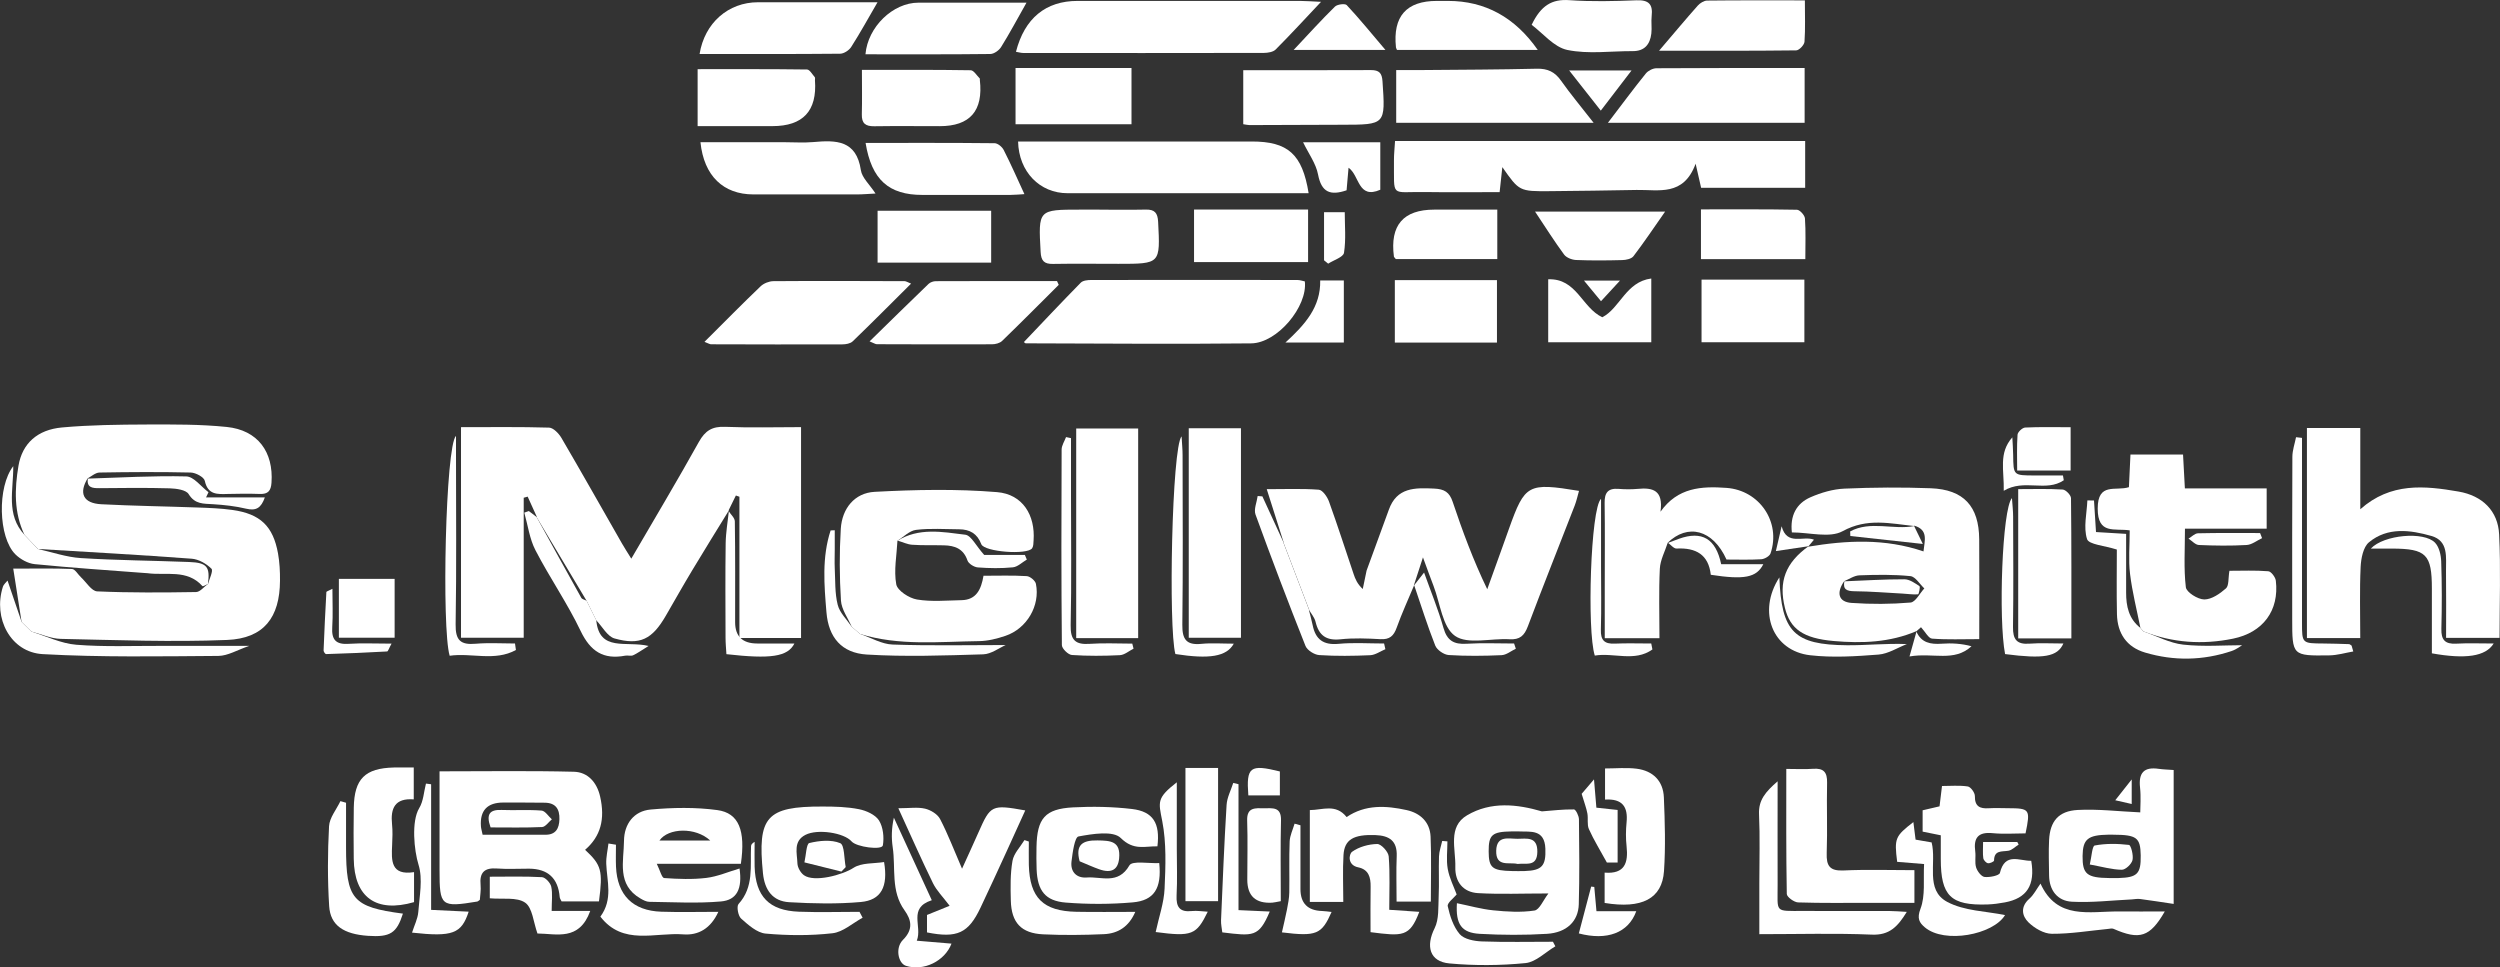
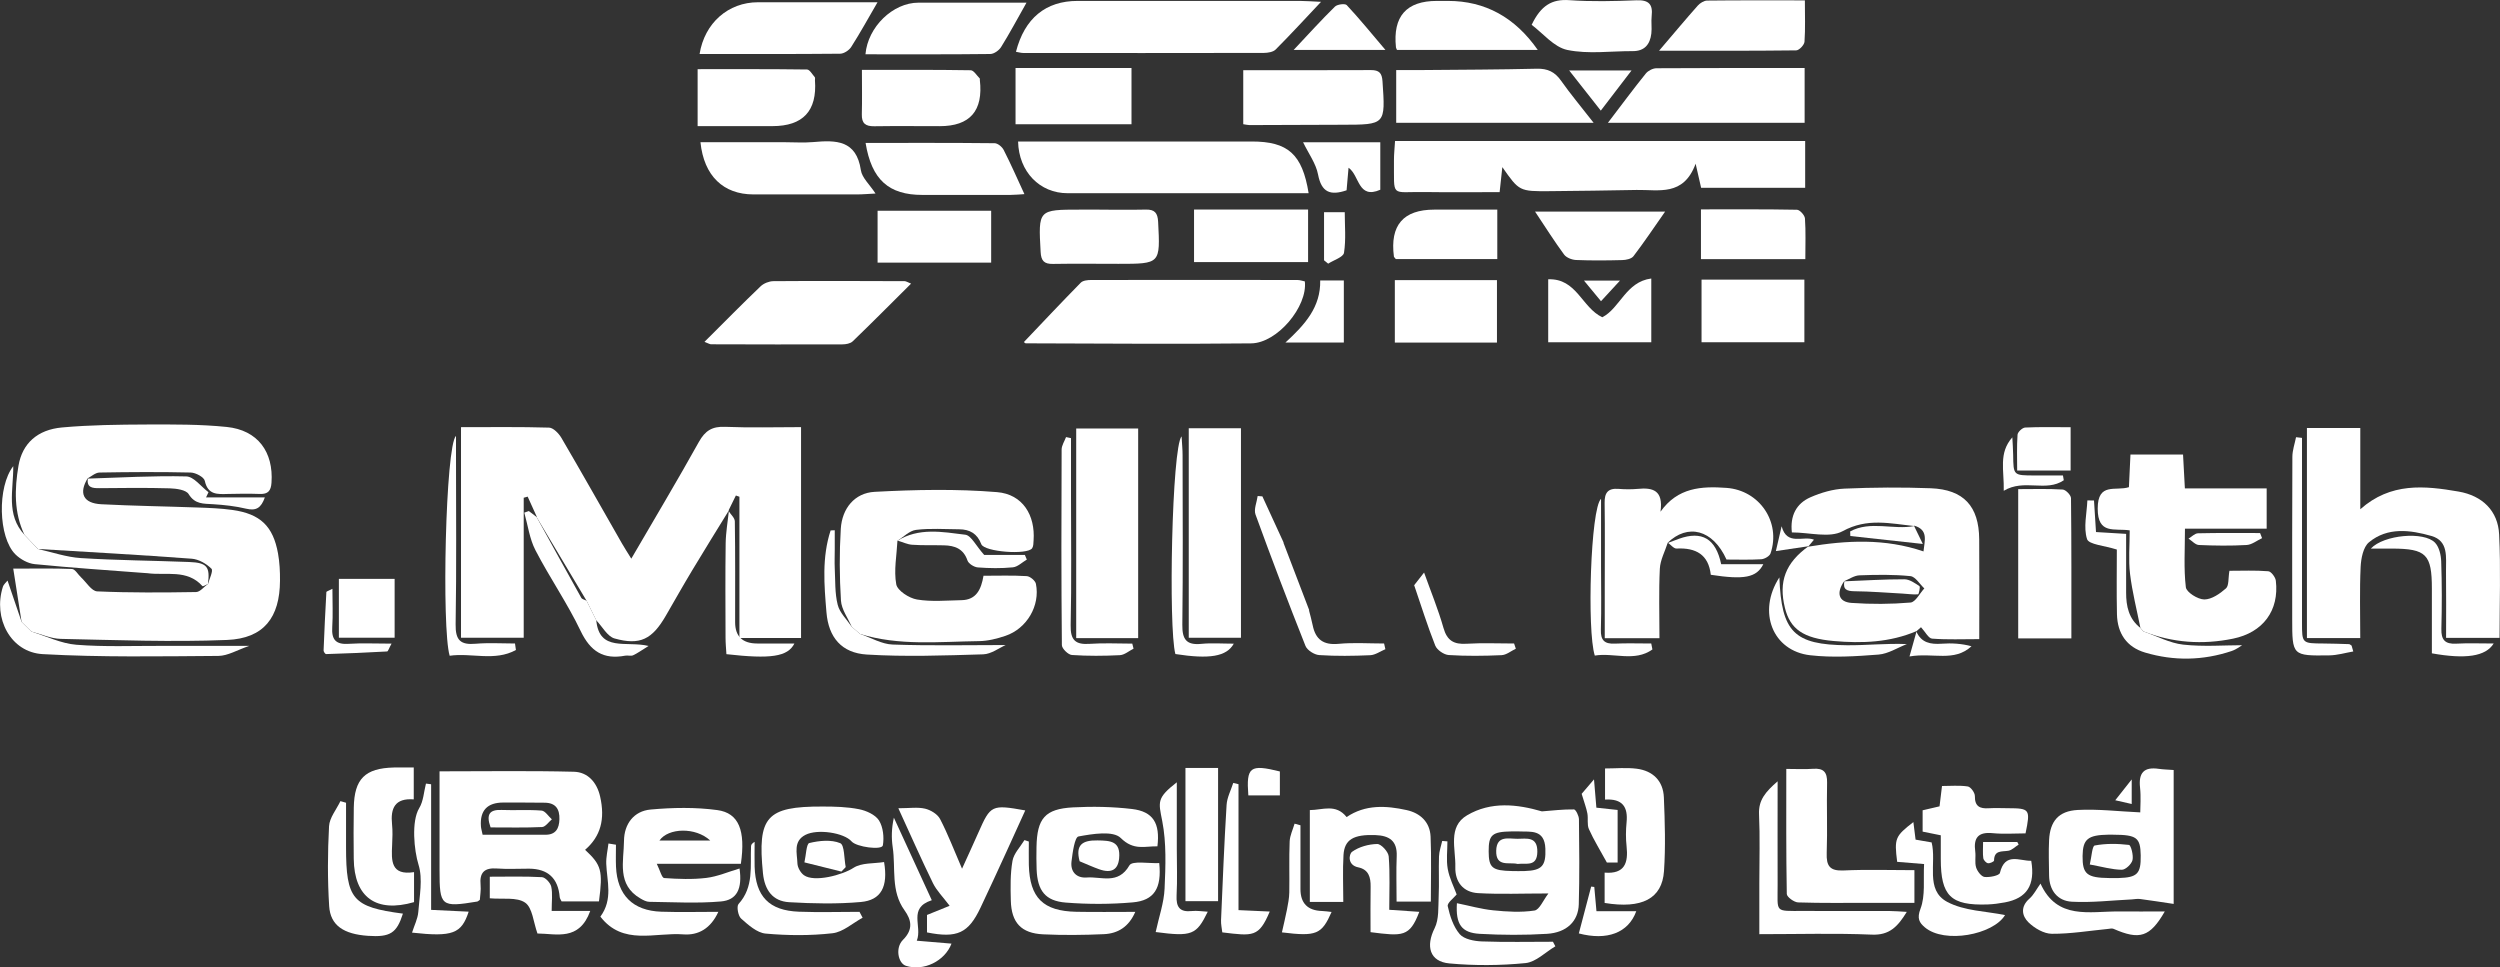
<svg xmlns="http://www.w3.org/2000/svg" id="Layer_1" viewBox="0 0 600 232.16">
  <rect x="0" y="0" width="600" height="232.16" fill="#333333" stroke="none" />
  <defs>
    <style>.cls-1{fill:#fff;stroke-width:0px;}</style>
  </defs>
  <path class="cls-1" d="m128.88,124.14c-.75-1.65-1.49-3.3-2.24-4.95-.32.09-.63.18-.95.27v33.6h-15.05v-50.54c7.13,0,14.14-.1,21.14.11,1.02.03,2.32,1.39,2.95,2.45,4.92,8.41,9.71,16.91,14.55,25.37.62,1.09,1.31,2.13,2.23,3.63,5.59-9.61,11.05-18.73,16.22-28.02,1.51-2.71,3.21-3.75,6.3-3.62,5.98.25,11.98.07,18.22.07v50.61h-14.79v-33.9c-.28-.1-.56-.2-.85-.3l-1.81,3.69.14-.12c-2.93,4.77-5.89,9.52-8.77,14.32-2.18,3.62-4.25,7.3-6.37,10.96-3.27,5.65-6.17,7.18-12.31,5.46-1.73-.49-2.94-2.86-4.39-4.36-.78-1.56-1.56-3.13-2.33-4.7-4.01-6.72-8.03-13.44-12.04-20.16l.14.15Z" />
  <path class="cls-1" d="m5.18,149.26c-.63-4.07-1.27-8.13-2-12.79,5.48,0,9.8-.1,14.1.09.75.03,1.43,1.32,2.17,2,1.28,1.19,2.53,3.31,3.87,3.37,7.91.35,15.83.29,23.75.16.96-.02,1.9-1.27,2.85-1.95l-.04.17c.34-1.32,1.36-3.33.87-3.82-1.21-1.2-3.07-2.28-4.74-2.4-12.3-.92-24.61-1.59-36.92-2.34-1.07-1.13-2.15-2.26-3.22-3.39-2.55-5.35-2.38-11.01-1.43-16.6.91-5.33,4.54-8.64,10.45-9.17,6.75-.61,13.55-.68,20.34-.71,6.4-.02,12.84-.06,19.19.59,7.44.76,11.25,5.98,10.74,13.38-.13,1.93-.82,2.77-2.79,2.7-2.56-.09-5.13-.07-7.69,0-2.49.07-4.79.26-5.53-3.15-.19-.89-2.18-1.96-3.36-1.99-7.3-.17-14.61-.13-21.91,0-.99.02-1.96.94-2.93,1.44l.13-.13c-2.24,3.65-1.12,6.07,3.22,6.3,7.68.4,15.37.5,23.06.78,2.81.1,5.64.2,8.42.59,6.69.94,9.77,3.88,10.95,10.46.38,2.13.49,4.34.47,6.51-.05,8.83-3.86,13.87-12.71,14.23-13.29.54-26.62.02-39.93-.26-2.36-.05-4.69-1.15-7.04-1.76-.79-.78-1.58-1.55-2.37-2.33Z" />
-   <path class="cls-1" d="m308.12,130.32c-1.3-4.08-2.59-8.17-4.1-12.92,4.45,0,8.49-.17,12.49.13.9.07,2.03,1.69,2.44,2.82,2.08,5.77,3.96,11.62,5.92,17.43.4,1.18.86,2.33,2.19,3.59.31-1.48.61-2.95.92-4.43,1.78-4.86,3.56-9.72,5.33-14.58,1.92-5.41,6.25-5.32,10.9-5.1,2.42.11,3.66.85,4.43,3.17,2.35,7,4.9,13.93,8.3,20.99,1.22-3.4,2.45-6.8,3.67-10.2.52-1.45,1.03-2.89,1.55-4.34,3.82-10.68,4.53-11.08,16.8-9.07-.35,1.21-.59,2.39-1.02,3.5-3.75,9.67-7.6,19.3-11.25,29-.85,2.26-1.93,3.26-4.41,3.11-4.45-.27-10.01,1.33-13.07-.8-3.03-2.11-3.56-7.84-5.16-11.99-.73-1.9-1.42-3.81-2.54-6.86-.95,2.91-1.57,4.84-2.2,6.76l.1-.11c-1.42,3.4-2.97,6.76-4.21,10.23-.71,1.98-1.69,2.87-3.88,2.75-3.19-.18-6.43-.31-9.59.03-3.46.37-5.22-.94-6-4.21-.25-1.04-1.05-1.94-1.6-2.9l.11.14c-2.08-5.45-4.17-10.91-6.25-16.36l.13.17Z" />
  <path class="cls-1" d="m459.44,126.25c-5.78-.59-11.29-2.01-17.2,1.23-3.12,1.71-7.94.3-12.19.3-.45-3.95,1.01-6.93,4.49-8.45,2.53-1.1,5.37-1.94,8.1-2.06,6.9-.3,13.84-.35,20.74-.09,7.91.3,11.57,4.32,11.63,12.23.06,7.8.01,15.61.01,23.98-4.01,0-7.68.16-11.32-.12-.87-.07-1.63-1.63-2.66-2.74-.13.11-.63.55-1.13,1l.09-.08c-6.41,2.75-13.14,2.99-19.93,2.39-7.31-.64-10.43-2.89-11.68-7.92-1.58-6.37.13-10.84,5.67-14.83l-.12.12c9.24-1.54,18.44-2.03,27.7,1.13.24-2.55,1.29-5.2-2.33-6.22l.12.12Zm-16.77,13.14c-2.03,2.86-1.47,5.09,1.71,5.31,4.7.33,9.46.31,14.15-.09,1.19-.1,2.21-2.21,3.31-3.39-1.11-1.03-2.14-2.83-3.34-2.95-4.05-.41-8.16-.34-12.24-.19-1.26.05-2.48.93-3.72,1.43l.13-.13Z" />
  <path class="cls-1" d="m553.68,102.72h12.79v19.5c7.31-6.49,15.45-5.65,23.56-4.25,5.79,1,9.49,4.67,9.76,10.28.4,8.16.1,16.35.1,24.84h-12.83c0-5.37.05-10.7-.02-16.02-.04-3.27.68-7.25-3.51-8.44-5.07-1.45-10.52-2.18-14.98,1.52-1.38,1.14-1.9,3.87-2,5.9-.26,5.6-.09,11.22-.09,17.09h-12.8v-50.42Z" />
  <path class="cls-1" d="m215.39,129.76c-.18,3.51-.9,7.11-.29,10.47.28,1.52,3.08,3.33,4.97,3.65,3.48.59,7.13.23,10.71.16,3.53-.07,4.7-2.56,5.26-5.86,3.52,0,6.96-.12,10.38.09.8.05,2.05,1.09,2.2,1.85,1.06,5.23-2.18,10.75-7.31,12.48-2.04.69-4.23,1.25-6.36,1.27-9.55.12-19.18,1.19-28.56-1.73-.66-.57-1.32-1.15-1.98-1.72-.9-2.09-2.44-4.13-2.58-6.27-.36-5.73-.39-11.51-.04-17.24.3-4.89,3.32-8.61,8.12-8.87,9.78-.52,19.65-.73,29.39.07,6.18.51,9.19,5.58,8.76,11.6-.04.63-.02,1.37-.34,1.86-1.1,1.67-11.5.9-12.21-.97-.97-2.56-2.78-3.55-5.31-3.57-3.45-.02-6.94-.28-10.35.14-1.6.2-3.04,1.74-4.56,2.67l.08-.07Z" />
  <path class="cls-1" d="m433.24,45.08h-24.97c-.34-1.48-.69-3.03-1.32-5.79-2.9,7.91-8.87,6.2-14.17,6.3-6.92.13-13.84.23-20.76.29-7.39.06-7.39.03-11.46-5.77-.21,1.99-.4,3.69-.65,6-6.01,0-11.99.07-17.96-.02-8.38-.12-7.31,1.5-7.4-7.64-.01-1.38.15-2.76.26-4.61h98.43v11.23Z" />
  <path class="cls-1" d="m513.7,150.71c-.86-4.32-1.96-8.61-2.49-12.97-.41-3.38-.08-6.85-.08-10.45-3.62-.55-7.69,1.1-7.68-5.24,0-6.4,4.36-4.1,7.49-5.13.12-2.51.24-5.02.37-7.83h12.62c.14,2.53.27,5.03.44,8.13h19.63v9.66h-19.61c0,4.97-.32,9.56.21,14.05.14,1.21,2.87,2.93,4.42,2.94,1.76.01,3.76-1.38,5.21-2.66.74-.66.52-2.41.83-4.22,3.05,0,6.21-.14,9.33.11.68.05,1.71,1.42,1.81,2.27.84,7.17-3.08,12.44-10.28,13.91-7.32,1.5-14.5,1-21.49-1.74-.24-.28-.49-.56-.73-.84Z" />
  <path class="cls-1" d="m105.49,185.12c11.09,0,21.68-.17,32.26.1,3.31.09,5.49,2.52,6.27,5.91,1.26,5.51.12,9.61-3.6,12.83,3.93,3.64,4.31,5,3.33,12.37h-8.97c-.16-.34-.42-.67-.45-1.02q-.56-6.79-7.36-6.83c-2.56-.01-5.14.15-7.68-.04-3.03-.23-4.24.95-3.95,3.97.12,1.24-.12,2.51-.18,3.56-.39.27-.49.38-.6.4-8.74,1.43-9.07,1.16-9.07-7.54,0-7.93,0-15.85,0-23.71Zm10.34,15.22c5.2,0,10.14.01,15.09,0,2.47,0,3.28-1.5,3.34-3.73.07-2.46-.92-3.93-3.51-3.96-3.31-.04-6.63-.04-9.94-.04q-5.78,0-5.39,5.69c.03.5.19.99.41,2.05Z" />
  <path class="cls-1" d="m245.73,82.1c4.52-4.75,9.04-9.56,13.66-14.26.52-.53,1.65-.64,2.49-.64,16.5-.03,33-.02,49.5,0,.61,0,1.22.23,1.78.34.7,6.01-6.6,14.81-12.88,14.87-18.03.2-36.06.03-54.09-.01-.19,0-.38-.26-.45-.31Z" />
  <path class="cls-1" d="m317.04.45c-4.05,4.29-7.39,7.94-10.89,11.44-.61.61-1.88.8-2.84.81-19.22.04-38.43.03-57.65.02-.61,0-1.21-.19-1.83-.29,2.07-8.06,7.15-12.21,14.78-12.21,17.81,0,35.61,0,53.42,0,1.35,0,2.7.12,5.01.22Z" />
  <path class="cls-1" d="m400.26,130.24c-.66,2.09-1.8,4.15-1.9,6.26-.27,5.46-.09,10.95-.09,16.66h-13.13c0-4.3,0-8.37,0-12.44,0-6.67.07-13.34-.03-20.01-.04-2.45.8-3.58,3.33-3.38,1.53.12,3.08.14,4.61,0,3.6-.35,6.19.29,5.47,5.48,4.13-5.84,9.86-6.15,15.82-5.72,7.93.56,13.14,8.22,10.59,15.72-.23.67-1.44,1.36-2.24,1.41-2.8.17-5.62.07-8.33.07-3.25-7.19-9.29-8.78-14.23-3.93l.12-.12Z" />
  <path class="cls-1" d="m314.05,46.37h-4.8c-17.68,0-35.36,0-53.04,0-6.66,0-11.7-5.13-11.87-12.41h8.79c15.76,0,31.52,0,47.28,0,8.67,0,12.14,2.99,13.66,12.41Z" />
  <path class="cls-1" d="m273.16,153.15h-14.87v-50.31h14.87v50.31Z" />
  <path class="cls-1" d="m297.83,102.78v50.28h-12.53v-50.28h12.53Z" />
  <path class="cls-1" d="m349.67,216.77c2.97.6,5.82,1.42,8.72,1.71,3.28.33,6.66.54,9.88.05,1.21-.18,2.1-2.48,3.35-4.1-6.32,0-11.62.23-16.9-.08-3.56-.21-5.54-2.69-5.44-6.27.13-4.32-1.88-9.64,2.82-12.41,5.75-3.39,12.04-2.66,17.96-.94,2.57-.2,5.13-.51,7.69-.47.43,0,1.19,1.53,1.2,2.37.08,6.8.15,13.61-.04,20.4-.12,4.1-2.92,6.8-7.65,7.09-5.36.33-10.76.3-16.13,0-4.34-.25-5.79-2.27-5.47-7.32Zm14.98-17.23c-.87,0-1.38,0-1.89,0-4.67.08-5.5.8-5.48,4.8.02,3.93.82,4.61,5.59,4.71,1.02.02,2.04.03,3.05,0,4.16-.13,5.12-1.26,4.97-5.35-.17-4.75-3.62-4.03-6.25-4.15Z" />
  <path class="cls-1" d="m521.68,184.81v32.13c-2.84-.42-5.45-.84-8.07-1.18-.65-.09-1.33.06-2,.1-4.79.23-9.6.81-14.37.55-3.42-.19-5.42-2.69-5.46-6.33-.03-2.82-.14-5.65,0-8.47.23-4.5,2.25-6.97,6.87-7.22,4.86-.26,9.76.34,15.01.58,0-1.39.2-3.7-.05-5.96-.39-3.55.96-5.01,4.49-4.49,1.12.16,2.25.18,3.58.28Zm-14.49,15.51c-.38,0-.76,0-1.15,0-4.97.08-6.17,1.07-6.22,5.12-.05,4.32,1.03,5.23,6.34,5.29.76,0,1.53.02,2.29,0,4.52-.13,5.39-1.03,5.32-5.44-.07-4.27-.96-4.94-6.59-4.96Z" />
  <path class="cls-1" d="m385.9,29.47c3.33-4.37,6.14-8.16,9.1-11.83.55-.68,1.69-1.26,2.56-1.26,11.74-.08,23.49-.06,35.55-.06v13.15h-47.21Z" />
  <path class="cls-1" d="m335.09,29.47v-12.66c2.28,0,4.4.02,6.52,0,9.08-.08,18.16-.1,27.24-.32,2.58-.06,4.31.76,5.79,2.86,2.26,3.2,4.78,6.21,7.83,10.12h-47.38Z" />
  <path class="cls-1" d="m169.08,82.04c4.73-4.71,9.04-9.09,13.47-13.33.75-.71,2.02-1.22,3.06-1.23,10.5-.08,21-.04,31.5,0,.34,0,.68.25,1.55.59-4.8,4.77-9.35,9.36-14.01,13.85-.56.54-1.64.73-2.48.73-10.5.04-21,.01-31.5-.02-.33,0-.67-.23-1.59-.58Z" />
  <path class="cls-1" d="m177.81,207.32h-20.18c.79,1.6,1.21,3.37,1.76,3.41,3.36.24,6.79.37,10.12-.03,2.67-.32,5.24-1.45,7.98-2.26.7,4.89-.64,7.57-4.45,7.91-5.69.5-11.46.16-17.19.09-.72,0-1.49-.42-2.14-.8-5.74-3.32-3.99-8.92-3.95-13.84.03-4.03,2.36-7.15,6.38-7.51,5.3-.48,10.75-.58,16.01.13,5.2.71,6.81,4.91,5.66,12.9Zm-19.54-5.6h12.18c-3.52-3.26-10.06-3.05-12.18,0Z" />
-   <path class="cls-1" d="m254.09,68.37c-4.52,4.5-9,9.02-13.58,13.45-.56.54-1.61.81-2.44.81-9.21.04-18.42.01-27.63-.02-.33,0-.66-.24-1.74-.68,4.91-4.8,9.51-9.33,14.16-13.8.42-.4,1.16-.65,1.75-.65,9.69-.04,19.38-.03,29.07-.03.14.31.28.61.42.92Z" />
  <path class="cls-1" d="m459.46,208.84v7.84c-3.6,0-7.13,0-10.65,0-5.75,0-11.51.09-17.26-.1-.97-.03-2.7-1.3-2.72-2.02-.18-9.83-.12-19.66-.12-30.02,2.43,0,4.46.12,6.46-.03,2.5-.18,3.38.82,3.33,3.32-.13,5.63.11,11.28-.09,16.9-.11,3.1.74,4.33,4.04,4.18,5.58-.26,11.18-.07,17.01-.07Z" />
  <path class="cls-1" d="m212.18,206.9c1,5.93-.71,9.14-5.58,9.58-5.69.51-11.48.38-17.19.05-3.99-.23-5.9-2.94-6.3-6.96-1.35-13.53.81-16.04,14.29-16,2.93,0,5.92.07,8.77.64,1.75.35,3.91,1.32,4.79,2.7,1,1.6,1.25,4.04.93,5.97-.2,1.22-6.34.42-7.51-.94-1.8-2.08-8.16-3.06-11.06-1.58-3.01,1.53-2.01,4.42-1.94,6.85.03.98.76,2.27,1.58,2.85,2.48,1.75,9.21-.04,11.88-1.78,1.94-1.26,4.89-.99,7.35-1.39Z" />
  <path class="cls-1" d="m278.22,207.15c.61,6.03-1.2,8.97-6.36,9.42-5.32.47-10.74.47-16.07.05-4.95-.39-6.8-2.89-7-7.95-.07-1.79-.06-3.59-.03-5.39.13-6.86,2.03-9.15,8.76-9.51,4.71-.25,9.49-.16,14.17.39,5.06.6,6.77,3.42,6.09,8.96-3.02-.07-5.68,1.09-8.8-2-1.83-1.81-6.78-.99-10.14-.37-.92.17-1.42,3.88-1.68,6.01-.3,2.49,1.23,4.03,3.66,3.84,3.5-.27,7.53,1.79,10.24-2.91.68-1.18,4.71-.42,7.16-.55Z" />
  <path class="cls-1" d="m168.12,34.13h20.13c2.3,0,4.62.17,6.9-.03,5.47-.49,10.38-.52,11.46,6.75.27,1.82,2.09,3.41,3.52,5.6-1.72.08-3.06.21-4.4.21-8.31.02-16.61,0-24.92,0-7.16,0-11.87-4.4-12.7-12.53Z" />
  <path class="cls-1" d="m497.13,153.21h-12.76v-35.82c3.63,0,7.17-.12,10.69.1.73.05,1.97,1.34,1.98,2.07.13,11.1.09,22.2.09,33.65Z" />
  <path class="cls-1" d="m323.18,196.1c4.5-3.05,9.46-2.77,14.41-1.68,3.27.72,5.6,2.87,5.75,6.37.22,5.09.06,10.2.06,15.59h-8.22c0-3.76-.12-7.33.03-10.87.16-3.73-1.79-4.97-5.14-5.09-5.19-.18-7.41,1.04-7.63,4.8-.22,3.67-.05,7.37-.05,11.24h-8.03v-22.04c3.02,0,6.22-1.61,8.83,1.68Z" />
  <path class="cls-1" d="m210.6.55c-2.31,3.98-4.2,7.42-6.31,10.72-.51.8-1.74,1.61-2.64,1.62-11.24.11-22.47.07-33.75.07,1.2-7.46,6.9-12.42,14.02-12.42,9.45,0,18.89,0,28.68,0Z" />
  <path class="cls-1" d="m298.38,16.84c10.44,0,20.55.03,30.67-.02,1.94,0,2.62.71,2.75,2.69.71,10.42.76,10.41-9.65,10.43-7.43.02-14.87.06-22.3.08-.38,0-.75-.11-1.47-.21v-12.97Z" />
  <path class="cls-1" d="m230.89,208.49c1.56-3.44,2.78-6.08,3.95-8.73,2.9-6.56,3.15-6.7,11.22-5.26-1.56,3.43-3.06,6.77-4.59,10.09-2.03,4.43-4.06,8.86-6.15,13.26-2.9,6.12-5.6,7.38-12.84,5.93v-4.19c2.02-.82,3.87-1.57,5.43-2.2-1.64-2.18-3.12-3.64-3.99-5.41-2.8-5.72-5.36-11.55-8.32-18,2.66,0,4.62-.32,6.41.1,1.35.32,2.99,1.31,3.6,2.47,1.87,3.58,3.31,7.39,5.28,11.94Z" />
  <path class="cls-1" d="m465.79,200.47c-1.65-.33-2.89-.58-4.36-.88v-5.12c1.27-.3,2.59-.61,4.06-.95.17-1.39.33-2.76.59-4.88,2.01,0,4.14-.2,6.19.11.7.11,1.71,1.5,1.7,2.3-.04,2.51,1.21,3.07,3.35,2.93,1.53-.09,3.07-.02,4.61-.01,5.23.02,5.4.24,4.2,6.04-2.55,0-5.23.21-7.87-.05-3.5-.35-4.65,1.11-4.2,4.41.17,1.26-.16,2.64.21,3.82.29.92,1.25,2.19,2.03,2.28,1.23.14,3.53-.34,3.68-.97,1.23-5.03,4.7-2.84,7.52-2.91.99,5.84-1.04,8.99-6.31,9.98-1.38.26-2.79.45-4.19.5-8.82.29-11.2-2.05-11.21-10.89,0-1.9,0-3.8,0-5.71Z" />
  <path class="cls-1" d="m207.75,34.3c10.54,0,20.74-.04,30.95.07.76,0,1.82.88,2.19,1.63,1.72,3.37,3.24,6.84,4.97,10.59-.96.06-2.18.18-3.4.19-7.03.02-14.07.01-21.1,0-8.03,0-12.18-3.62-13.62-12.49Z" />
  <path class="cls-1" d="m246.36.64c-2.27,4.02-4.07,7.4-6.09,10.64-.5.81-1.7,1.67-2.59,1.68-9.98.12-19.97.07-29.97.07.57-6.6,6.6-12.39,12.71-12.39,8.54,0,17.08,0,25.95,0Z" />
  <path class="cls-1" d="m243.73,16.32h27.83v13.5h-27.83v-13.5Z" />
  <path class="cls-1" d="m167.43,30.28v-13.68c8.9,0,17.58-.04,26.25.08.64,0,1.28,1.18,1.87,1.85.13.15.02.5.04.75q.81,10.99-10.2,10.99h-17.96Z" />
  <path class="cls-1" d="m334.76,67.23h24.51v14.99h-24.51v-14.99Z" />
  <path class="cls-1" d="m408.37,67.11h24.68v15.03h-24.68v-15.03Z" />
  <path class="cls-1" d="m206.86,16.77c9.06,0,17.59-.05,26.11.09.73.01,1.45,1.26,2.16,1.96.07.07.02.25.03.37q1.29,11.1-9.64,11.09c-5.23,0-10.47-.06-15.7.02-2.09.03-3.04-.68-2.98-2.86.09-3.42.02-6.84.02-10.67Z" />
  <path class="cls-1" d="m263.89,50.32c3.7,0,7.41.06,11.11-.02,2.11-.05,2.84.79,2.95,2.93.52,10.1.58,10.09-9.53,10.09-5.24,0-10.47-.07-15.71.02-2.12.04-2.85-.74-2.96-2.88-.56-10.15-.63-10.15,9.54-10.15,1.53,0,3.07,0,4.6,0Z" />
  <path class="cls-1" d="m398.17,12.18c3.64-4.26,6.42-7.6,9.3-10.84.54-.6,1.48-1.19,2.24-1.2,7.65-.09,15.3-.05,23.46-.05,0,3.6.13,6.78-.09,9.93-.06.77-1.28,2.06-1.99,2.07-10.58.13-21.16.09-32.92.09Z" />
  <path class="cls-1" d="m99.3,191.85c-4.53-.35-5.61,2.14-5.21,5.98.17,1.65.1,3.34.02,5-.18,3.71-.35,7.35,5.26,6.48v7.2c-9.11,2.64-14.37-1.16-14.47-10.4-.05-4.1-.06-8.21.01-12.31.12-6.88,2.7-9.43,9.62-9.6,1.51-.04,3.01,0,4.77,0v7.67Z" />
  <path class="cls-1" d="m335.27,11.98c-.15-.38-.23-.49-.24-.61q-1.17-11.15,9.82-11.15h2.69q13.31,0,21.52,11.76h-33.78Z" />
  <path class="cls-1" d="m385.11,216.72v-7.29c4.87.39,5.7-2.39,5.27-6.31-.21-1.9-.19-3.86,0-5.77.36-3.68-.97-5.71-5.17-5.45v-7.47c2.57,0,5.12-.25,7.59.06,3.91.5,6.37,2.93,6.53,6.89.24,5.89.43,11.82.03,17.69-.45,6.62-5.29,9.11-14.24,7.64Z" />
  <path class="cls-1" d="m237.88,50.58v12.45h-27.26v-12.45h27.26Z" />
  <path class="cls-1" d="m286.57,50.29h27.37v12.61h-27.37v-12.61Z" />
  <path class="cls-1" d="m367.59,5.97c2.23-4.65,4.86-6.23,9.06-5.93,5.35.38,10.75.24,16.12.03,2.94-.11,3.95.96,3.63,3.77-.16,1.39.09,2.83-.08,4.22-.31,2.58-1.62,4.23-4.47,4.21-5.25-.02-10.66.76-15.69-.28-3.22-.67-5.87-4.03-8.57-6.03Z" />
  <path class="cls-1" d="m422.24,224.2c0-4.34,0-8.29,0-12.24,0-5.52.18-11.05-.07-16.56-.15-3.41,1.58-5.37,4.46-7.89,0,8.79-.03,16.82,0,24.85.03,6.78-.87,6.25,6.1,6.27,6.92.02,13.85,0,20.77.01,1.21,0,2.43.12,4.13.21-2.17,3.54-4.16,5.64-8.38,5.46-8.8-.37-17.63-.11-27.02-.11Z" />
  <path class="cls-1" d="m408.23,62.2v-11.95c7.8,0,15.42-.06,23.04.09.68.01,1.87,1.32,1.92,2.09.22,3.15.09,6.33.09,9.77h-25.05Z" />
  <path class="cls-1" d="m334.99,62.18c-.3-.4-.44-.49-.45-.6q-1.48-11.27,9.7-11.27h15.11v11.87h-24.36Z" />
  <path class="cls-1" d="m371.57,67.03c6.85-.26,8.06,6.8,12.98,9.11,4.23-2.14,5.66-8.52,11.76-9.3v15.31h-24.74v-15.12Z" />
  <path class="cls-1" d="m368.41,50.78h31.22c-2.75,3.93-5.07,7.4-7.6,10.71-.49.64-1.76.91-2.69.93-3.7.1-7.4.13-11.09-.02-.99-.04-2.32-.56-2.87-1.31-2.33-3.16-4.43-6.5-6.97-10.31Z" />
  <path class="cls-1" d="m284.51,184.31h7.83v31.97h-7.83v-31.97Z" />
  <path class="cls-1" d="m373.28,227.12c-2.38,1.4-4.66,3.77-7.15,4.02-6.05.6-12.24.64-18.29.08-4.75-.44-5.69-4.14-3.53-8.45,1.08-2.16.85-5.05.97-7.62.15-3.2-.03-6.41.08-9.6.04-1.25.5-2.48.77-3.72.42.03.83.07,1.25.1,0,2.21-.3,4.48.08,6.62.39,2.18,1.45,4.24,2.14,6.12-.66.83-2.32,2.03-2.14,2.82.52,2.36,1.35,4.92,2.87,6.7,1.05,1.22,3.46,1.68,5.29,1.75,5.69.21,11.39.08,17.09.08.19.37.38.73.58,1.1Z" />
  <path class="cls-1" d="m246.92,201.96c0,1.88-.04,3.75,0,5.63.22,7.89,3.42,11.08,11.4,11.24,4.58.09,9.17.02,14.15.02-1.56,3.62-4.2,5.2-7.53,5.35-4.86.22-9.74.27-14.59.04-5.26-.25-7.61-2.8-7.75-8.07-.08-3.19-.15-6.45.4-9.57.31-1.77,1.87-3.33,2.87-4.98.35.12.7.23,1.05.35Z" />
-   <path class="cls-1" d="m83.05,192.66c0,3.54,0,7.08,0,10.62,0,12.59,1.57,14.41,13.65,15.99-1.49,4.7-3.06,5.69-8.38,5.33-5.84-.4-9.03-2.5-9.32-7.13-.4-6.37-.37-12.79-.03-19.17.11-2.05,1.78-4.02,2.73-6.03.45.13.91.26,1.36.39Z" />
+   <path class="cls-1" d="m83.05,192.66c0,3.54,0,7.08,0,10.62,0,12.59,1.57,14.41,13.65,15.99-1.49,4.7-3.06,5.69-8.38,5.33-5.84-.4-9.03-2.5-9.32-7.13-.4-6.37-.37-12.79-.03-19.17.11-2.05,1.78-4.02,2.73-6.03.45.13.91.26,1.36.39" />
  <path class="cls-1" d="m5.18,149.26c.79.78,1.58,1.55,2.37,2.33,3.58,1.1,7.11,2.86,10.76,3.15,6.75.54,13.56.25,20.35.27,6.75.02,13.5,0,21.17,0-2.87.97-5.14,2.39-7.42,2.41-14.06.1-28.14.35-42.16-.43-7.71-.43-11.96-8.63-9.56-16.14.2-.64.84-1.14,1.12-1.51,1.15,3.38,2.27,6.65,3.38,9.92Z" />
  <path class="cls-1" d="m455.32,206.84c-.71-5.64-.5-6.14,3.89-9.54.19,1.47.35,2.79.53,4.21,1.34.23,2.57.45,3.85.67,1.25,4.9-1.63,11.38,3.72,14.26,4.11,2.21,9.39,2.24,13.9,3.18-2.84,4.72-14.54,6.94-19.25,2.94-1.3-1.11-1.95-2.1-1.04-4.47,1.2-3.13.65-6.95.86-10.72-2.49-.2-4.36-.36-6.47-.53Z" />
  <path class="cls-1" d="m81.33,138.93h13.38v14.12h-13.38v-14.12Z" />
  <path class="cls-1" d="m5.88,128.37c1.07,1.13,2.15,2.26,3.22,3.39,3.43.76,6.83,1.96,10.3,2.18,8.66.55,17.34.6,26.01.94,4.33.17,5.06,1.15,4.47,5.44l.04-.17c-.46.19-1.22.65-1.33.52-3.71-4.15-8.75-2.48-13.25-3.11-.25-.04-.51-.03-.76-.05-8.76-.67-17.53-1.25-26.27-2.12-1.61-.16-3.42-1.17-4.6-2.33-4.15-4.1-4.38-16.24-.53-21.18.07,5.7-1.82,11.64,2.7,16.48Z" />
  <path class="cls-1" d="m519.55,218.75c-3.57,6.19-6.05,6.91-12.31,4.17-.36-.16-.86-.03-1.3.02-4.5.44-9,1.2-13.5,1.17-1.91-.01-4.16-1.34-5.6-2.74-1.6-1.56-1.98-3.77.22-5.69,1.02-.89,1.66-2.22,2.66-3.62,3.98,8.79,11.77,6.63,18.8,6.69,3.52.03,7.04,0,11.03,0Z" />
  <path class="cls-1" d="m283.58,104.72c.1,1.8.24,3.14.24,4.49.02,13.58.11,27.16-.06,40.74-.04,3.48.96,4.93,4.54,4.58,2.49-.25,5.03-.05,7.81-.05-1.74,3.14-5.91,3.75-14.02,2.49-1.71-6.33-.83-49.65,1.49-52.24Z" />
  <path class="cls-1" d="m513.7,150.71c.24.28.49.56.73.84,3.18,1.1,6.29,2.8,9.54,3.16,4.87.54,9.85.14,14.13.14-.22.13-1.3.99-2.52,1.4-6.86,2.3-13.83,2.42-20.74.37-4.45-1.31-6.67-4.62-6.77-9.2-.12-5.34-.03-10.69-.03-15.53-2.96-.95-6.73-1.19-7.15-2.51-.9-2.8-.05-6.16.08-9.29.53.01,1.06.02,1.59.03.15,2.42.31,4.84.48,7.57,2.26.14,4.38.27,7.23.44,0,4.71.02,9.38,0,14.06-.01,3.32.64,6.35,3.44,8.52Z" />
  <path class="cls-1" d="m204.42,150.42c.66.57,1.32,1.15,1.98,1.72,2.61.89,5.2,2.46,7.83,2.55,9.04.32,18.1.12,27.14.12-1.58.69-3.47,2.17-5.41,2.23-9.31.28-18.65.62-27.93.05-6.03-.37-9.18-4.09-9.68-10.13-.55-6.57-1.11-13.23,1-19.66.33-.01.66-.02.99-.04,0,1.5,0,3.01,0,4.51,0,1.54-.07,3.08,0,4.62.15,2.93,0,5.96.71,8.77.48,1.91,2.19,3.52,3.36,5.26Z" />
  <path class="cls-1" d="m147.83,202.73c0,1.76-.06,3.52.01,5.28.3,6.81,4.01,10.57,10.87,10.8,4.43.15,8.86.03,13.69.03-1.82,4-4.79,5.69-8.41,5.41-6.76-.53-14.48,2.77-19.9-4.26,3.07-4.17,1.57-8.48,1.41-12.68-.06-1.61.34-3.25.53-4.87.6.1,1.2.19,1.79.29Z" />
  <path class="cls-1" d="m207.04,220.25c-2.41,1.3-4.72,3.45-7.25,3.73-5.29.6-10.73.56-16.04.08-2.08-.19-4.17-2.08-5.89-3.61-.72-.64-1.12-2.92-.61-3.49,3.73-4.11,2.78-9.09,3-13.87.02-.36.22-.7.86-1.04,0,1.98-.05,3.97,0,5.95.22,7.15,3.46,10.54,10.64,10.81,4.84.18,9.68.03,14.53.03.25.47.5.94.75,1.42Z" />
  <path class="cls-1" d="m312.73,34.15h18.54v11.39c-5.41,2.36-4.95-3.46-7.62-5.28-.17,1.99-.33,3.71-.47,5.41-3.91,1.34-6.03.5-6.85-3.8-.5-2.62-2.27-5-3.59-7.73Z" />
  <path class="cls-1" d="m314.13,146.37c.31,1.23.66,2.44.91,3.68.69,3.44,2.6,4.82,6.22,4.47,3.61-.34,7.28-.08,10.92-.08.1.46.21.92.31,1.37-1.21.5-2.4,1.38-3.63,1.44-4.08.18-8.18.24-12.25-.03-1.18-.08-2.89-1.17-3.3-2.21-4.15-10.45-8.15-20.96-11.99-31.53-.45-1.25.32-2.95.52-4.44.38.03.75.06,1.13.09,1.72,3.73,3.43,7.46,5.15,11.2l-.13-.17c2.08,5.45,4.17,10.91,6.25,16.36l-.11-.14Z" />
  <path class="cls-1" d="m223.63,216.05c-5.81,1.9-2.2,6.22-3.6,9.72,3.16.27,5.76.48,8.33.7-1.59,4.19-6.69,6.7-10.95,5.32-1.85-.6-2.62-4.3-.7-6.22,2.53-2.52,2.03-4.8.37-7.1-3.34-4.64-2.08-10.06-2.83-15.13-.33-2.23-.29-4.51.28-7.1,3.03,6.59,6.05,13.17,9.1,19.81Z" />
  <path class="cls-1" d="m140.77,144.15c.78,1.57,1.56,3.13,2.33,4.7.72,7.71,7.2,4.89,12.56,6.18-1.81,1.11-2.71,1.79-3.72,2.24-.54.24-1.27-.03-1.89.09-5.22.99-8.35-1.02-10.7-5.93-3.18-6.66-7.44-12.8-10.84-19.37-1.42-2.74-1.82-6-2.68-9.03.36-.13.73-.25,1.09-.38.65.5,1.3,1,1.95,1.49l-.14-.15c3.58,6.5,7.16,13.01,10.78,19.49.2.35.83.46,1.26.68Z" />
-   <path class="cls-1" d="m307.39,216.28c-1.08.19-1.56.33-2.06.36q-5.97.35-5.98-5.51c0-4.73.13-9.47-.03-14.2-.11-3.25,1.97-2.97,4.05-2.95,2.02.02,4.15-.42,4.07,2.9-.16,6.37-.05,12.75-.05,19.4Z" />
  <path class="cls-1" d="m103.47,188.22v30.15c3.21.15,6.09.29,9.01.43-1.73,5.28-3.81,6.11-13.59,5.03.55-1.75,1.37-3.32,1.5-4.95.28-3.79,1.13-7.89.06-11.33-1.07-3.44-1.76-10.44.16-13.6,1.02-1.67,1.11-3.91,1.62-5.89.41.05.83.11,1.24.16Z" />
  <path class="cls-1" d="m257.04,105.16c0,4.58,0,9.16,0,13.74,0,10.39.15,20.77-.08,31.15-.08,3.66,1.2,4.71,4.62,4.47,3.37-.24,6.78-.05,10.17-.05.1.4.2.81.3,1.21-1.09.54-2.16,1.5-3.28,1.56-3.83.19-7.69.22-11.51-.04-.89-.06-2.4-1.53-2.41-2.37-.15-15.64-.13-31.28-.06-46.93,0-1,.69-2,1.06-3,.4.08.79.17,1.19.25Z" />
  <path class="cls-1" d="m123.82,156c-5.08,2.8-10.68.62-15.9,1.38-1.96-6.61-.99-50.44,1.52-52.77v4.46c0,13.59.14,27.19-.09,40.78-.06,3.81,1.17,4.97,4.8,4.65,3.13-.27,6.3-.06,9.45-.06l.22,1.55Z" />
  <path class="cls-1" d="m132.39,218.63c1.99,0,3.49,0,4.98,0,1.33,0,2.67,0,4.29,0-2.65,7.32-8.14,5.44-12.67,5.41-.98-2.72-1.19-6.18-2.95-7.4-2-1.39-5.38-.77-8.49-1.05v-5.18c4.17,0,8.36-.12,12.53.11.81.05,2.02,1.37,2.22,2.28.36,1.69.1,3.52.1,5.84Z" />
  <path class="cls-1" d="m328.93,223.72c0-3.78-.04-7.34.02-10.9.04-2.26-.48-4.15-2.98-4.66-2.62-.53-2.26-3.16-1.46-3.74,1.64-1.18,3.96-1.82,6.02-1.86.95-.02,2.67,1.86,2.76,2.98.33,4.16.13,8.36.13,12.81,2.67.18,4.92.33,7.21.49-2.31,6.08-3.99,5.86-11.7,4.88Z" />
  <path class="cls-1" d="m564.8,156.35c-1.93.33-3.85.92-5.79.94-8.88.12-8.88.06-8.88-8.79,0-12.95-.03-25.91.04-38.86,0-1.57.57-3.14.88-4.71.48.05.96.11,1.43.16,0,1.32,0,2.65,0,3.97,0,13.47,0,26.94,0,40.4,0,4.96.02,4.95,5.12,4.98,2.05.02,4.09.08,6.14.15.22,0,.43.23.64.35.13.46.27.93.4,1.39Z" />
  <path class="cls-1" d="m277.36,223.7c.79-3.67,1.99-7.02,2.14-10.43.24-5.4.46-10.95-.56-16.2-.92-4.69-1.36-5.52,3.49-9.32,0,5.6,0,10.79,0,15.98,0,3.72.15,7.44-.05,11.15-.14,2.81.74,4.09,3.67,3.77,1.21-.13,2.45.09,3.81.16-2.71,5.57-3.79,6.03-12.51,4.88Z" />
-   <path class="cls-1" d="m481.22,156.98c-1.62-8.29-.71-34.88,1.65-37.44.12,1.77.28,3.11.28,4.45.03,8.83.1,17.67-.03,26.5-.04,2.95.88,4.22,3.94,3.99,2.64-.2,5.31-.04,8.15-.04-1.42,3.21-4.75,3.74-13.99,2.54Z" />
  <path class="cls-1" d="m297.24,218.43c2.92.13,5.18.24,7.5.34-2.62,6.2-3.98,5.9-11.39,5-.1-.93-.34-1.93-.3-2.91.4-9.23.76-18.45,1.33-27.67.11-1.79,1.04-3.53,1.6-5.29.42.1.84.21,1.26.31v30.22Z" />
  <path class="cls-1" d="m569,131.66c3.11-3.33,12.78-4.18,15.41-1.41,1,1.05,1.43,2.97,1.48,4.52.18,5.38.18,10.77.04,16.14-.07,2.67.88,3.71,3.55,3.57,2.88-.16,5.78-.04,9-.04-1.92,3.14-6.81,3.8-14.83,2.36,0-5.09,0-10.31,0-15.52,0-8.24-1.35-9.59-9.54-9.62-1.59,0-3.19,0-5.12,0Z" />
  <path class="cls-1" d="m310.48,11.98c3.57-3.79,6.64-7.19,9.9-10.39.57-.56,2.43-.79,2.83-.37,3.02,3.23,5.82,6.67,9.29,10.76h-22.02Z" />
  <path class="cls-1" d="m496.95,102.52v10.41h-12.83c0-2.87-.11-5.75.09-8.6.04-.64,1.16-1.69,1.82-1.72,3.52-.17,7.06-.08,10.93-.08Z" />
  <path class="cls-1" d="m308.51,82.2c4.73-4.33,8.47-8.52,8.34-14.89h5.67v14.89h-14.01Z" />
  <path class="cls-1" d="m427.05,138.57c.5,13.13,3.53,16.19,16.24,16.29,4.68.04,9.37-.49,14.36-.28-2.27.88-4.49,2.34-6.81,2.52-5.45.42-11,.78-16.4.16-9-1.03-12.75-10.39-7.39-18.69Z" />
  <path class="cls-1" d="m396.58,155.87c-4.28,3.06-9.29.71-13.83,1.47-1.91-5.92-1.01-35.38,1.5-37.62,0,5.6,0,10.8,0,16,0,5.13.11,10.27-.04,15.4-.08,2.54.86,3.46,3.33,3.35,2.92-.13,5.84-.03,8.76-.03.09.48.19.95.28,1.43Z" />
  <path class="cls-1" d="m20.96,114.87c7.92-.24,15.85-.73,23.76-.53,1.81.05,3.55,2.47,5.32,3.79-.2.42-.39.83-.59,1.25h14.11c-.9,2.55-2.11,3.27-4.46,2.71-2.6-.62-5.29-.91-7.96-1.08-2.27-.15-4.34.07-5.87-2.43-.63-1.02-2.95-1.33-4.52-1.38-5.64-.16-11.28-.1-16.92-.04-1.74.02-3.09-.16-2.74-2.41l-.13.13Z" />
  <path class="cls-1" d="m174.81,122.59c.54.85,1.54,1.69,1.55,2.54.12,8.06.07,16.13.07,24.19q0,5.11,5.29,5.12c2.9,0,5.81,0,8.94,0-1.61,3.2-5.73,3.76-16.32,2.56-.07-1.26-.21-2.61-.21-3.96-.02-7.55-.08-15.1.03-22.65.04-2.64.51-5.28.79-7.92l-.14.12Z" />
  <path class="cls-1" d="m339.3,140.58c.75-.96,1.49-1.91,2.48-3.17,1.64,4.6,3.4,8.87,4.65,13.28.87,3.08,2.52,4,5.54,3.81,3.79-.23,7.61-.06,11.41-.06.14.42.28.83.42,1.25-1.14.54-2.26,1.5-3.43,1.55-4.22.19-8.46.24-12.67-.03-1.16-.07-2.82-1.22-3.24-2.27-1.88-4.75-3.4-9.65-5.06-14.49l-.11.12Z" />
  <path class="cls-1" d="m215.31,129.83c5.18-3.28,10.87-2.17,16.35-1.5,1.42.17,2.56,2.64,4.55,4.86h9.76c.16.37.31.74.47,1.11-1.12.65-2.19,1.75-3.36,1.86-2.78.28-5.62.23-8.41.02-.89-.07-2.21-.89-2.47-1.65-.96-2.84-3.05-3.59-5.64-3.65-2.55-.07-5.11.04-7.65-.14-1.17-.08-2.31-.66-3.49-.99l-.1.09Z" />
  <path class="cls-1" d="m312.11,198.09c0,5.1,0,10.2,0,15.29q0,5.1,5.19,5.26c.74.02,1.48.15,2.28.23-2.38,5.39-3.6,5.93-11.92,4.9.41-1.85.86-3.65,1.21-5.46.26-1.35.53-2.72.56-4.09.07-4.09-.08-8.19.09-12.28.06-1.43.77-2.84,1.18-4.26.47.13.95.26,1.42.39Z" />
  <path class="cls-1" d="m379.59,190.53c.52-.61,1.42-1.67,2.97-3.48.23,2.73.39,4.64.57,6.79,1.7.18,3.28.35,5.1.55v12.62h-2.58c-1.67-3.06-3.17-5.46-4.31-8.02-.49-1.09-.14-2.53-.37-3.77-.25-1.32-.74-2.58-1.37-4.69Z" />
  <path class="cls-1" d="m400.14,130.36c.94-.35,1.88-.72,2.83-1.06,5.46-1.94,8.81-.09,10.11,6.1h10.12c-1.63,3.25-4.62,3.77-12.61,2.55-.53-4.84-3.57-6.54-8.21-6.3-.68.04-1.4-.92-2.11-1.42l-.13.12Z" />
  <path class="cls-1" d="m391.57,16.91c-2.61,3.42-4.77,6.24-7.38,9.64-2.52-3.2-4.83-6.13-7.59-9.64h14.97Z" />
  <path class="cls-1" d="m79.78,141.31c0,3.37.15,6.29-.04,9.19-.19,2.95.79,4.22,3.88,4.02,3.25-.21,6.53-.05,10.35-.05-.62,1.11-.82,1.86-1.07,1.88-4.88.28-9.77.48-14.65.63-.2,0-.6-.58-.59-.87.18-4.68.41-9.35.67-14.03,0-.13.41-.23,1.45-.77Z" />
  <path class="cls-1" d="m378.92,224.02c1.04-3.94,2-7.59,2.96-11.24.25.03.5.06.75.09.16,1.81.33,3.63.52,5.81h9.56c-1.89,5.23-7.03,7.12-13.8,5.34Z" />
  <path class="cls-1" d="m495.31,115.26c-4.28,2.92-9.52-.43-14.41,2.53.12-4.95-1.3-9.03,2.06-12.83.07,1.41.18,2.82.2,4.22.06,4.92.04,4.92,5.09,4.93,2.29,0,4.57,0,6.86,0,.07.39.14.77.2,1.16Z" />
  <path class="cls-1" d="m317.76,50.92h4.98c0,3.27.32,6.58-.18,9.75-.17,1.05-2.47,1.75-3.8,2.61l-.99-.81v-11.55Z" />
  <path class="cls-1" d="m259.11,206.71c-1.06-3.99.69-5.07,4.3-5.01,3.1.05,5.58.15,5.18,4.31-.26,2.7-1.81,3.67-4.8,2.61-1.52-.54-3-1.22-4.67-1.91Z" />
  <path class="cls-1" d="m201.93,209.18c-2.73-.68-5.45-1.36-8.87-2.21.39-1.68.46-4.46,1.17-4.64,2.39-.58,5.26-.87,7.42.03,1.05.44.92,3.73,1.32,5.74-.35.36-.69.72-1.04,1.09Z" />
  <path class="cls-1" d="m459.33,126.13c.66,1.37,1.33,2.73,2.15,4.42-6.3-.69-11.85-1.3-17.4-1.91-.01-.37-.03-.73-.04-1.1,4.85-2.64,10.36-.31,15.42-1.29l-.12-.13Z" />
  <path class="cls-1" d="m542.89,129.16c-1.23.57-2.43,1.56-3.68,1.64-3.82.22-7.66.17-11.48,0-.85-.04-1.66-1-2.49-1.53.76-.45,1.51-1.26,2.28-1.28,4.97-.12,9.93-.06,14.9-.06.16.41.32.82.48,1.23Z" />
  <path class="cls-1" d="m299.6,190.89c-.52-6.89.4-7.51,7.57-5.74v5.74h-7.57Z" />
  <path class="cls-1" d="m459.91,151.53c1.19,2.76,3.44,3.15,6.12,2.96,2.36-.17,4.74-.04,7.13.61-4.2,3.86-9.17,1.47-14.88,2.45.71-2.53,1.2-4.3,1.71-6.09l-.08.07Z" />
  <path class="cls-1" d="m475.94,202.08h8.21c.11.2.22.41.33.61-.82.52-1.59,1.34-2.47,1.49-1.59.26-3.41-.19-3.44,2.36,0,.24-1.03.73-1.48.63-.45-.09-1.03-.74-1.1-1.21-.16-1.11-.05-2.25-.05-3.88Z" />
  <path class="cls-1" d="m388.79,67.35c-1.59,1.73-2.83,3.07-4.55,4.94-1.36-1.65-2.55-3.09-4.08-4.94h8.64Z" />
  <path class="cls-1" d="m434.07,131.09c-2.33.35-4.65.69-7.86,1.17.58-2.52.98-4.24,1.38-5.96,1.28,4.81,5.26,2.17,7.76,3.23-.5.6-.94,1.14-1.39,1.67l.12-.12Z" />
  <path class="cls-1" d="m511.61,192.96c-1.28-.29-2.32-.53-3.95-.9,1.33-1.68,2.34-2.96,3.95-5v5.9Z" />
  <path class="cls-1" d="m442.54,139.52c4.84-.19,9.68-.5,14.52-.49,1.22,0,2.51.91,3.61,1.65.24.16-.16,1.95-.33,1.96-1.24.09-2.5-.11-3.75-.18-3.81-.21-7.63-.52-11.45-.56-1.89-.02-2.94-.38-2.46-2.51l-.13.13Z" />
  <path class="cls-1" d="m117.74,198.57c-1.16-3.24-.16-4.29,2.65-4.18,3.19.13,6.4-.11,9.58.15.88.07,1.65,1.37,2.48,2.1-.78.64-1.54,1.81-2.35,1.85-4.06.19-8.14.09-12.35.09Z" />
  <path class="cls-1" d="m364.18,207.34c-1.97-.49-5.22.87-5.09-3.21.12-3.71,2.99-2.81,5.11-2.82,2.17-.01,4.83-.63,4.76,3.16-.07,3.65-2.66,2.62-4.79,2.88Z" />
  <path class="cls-1" d="m501.55,207.48c.43-1.78.56-4.44,1.18-4.56,2.67-.51,5.5-.46,8.22-.14.47.05,1.12,2.5.85,3.64-.23.96-1.67,2.33-2.56,2.32-2.36-.03-4.71-.72-7.68-1.26Z" />
</svg>